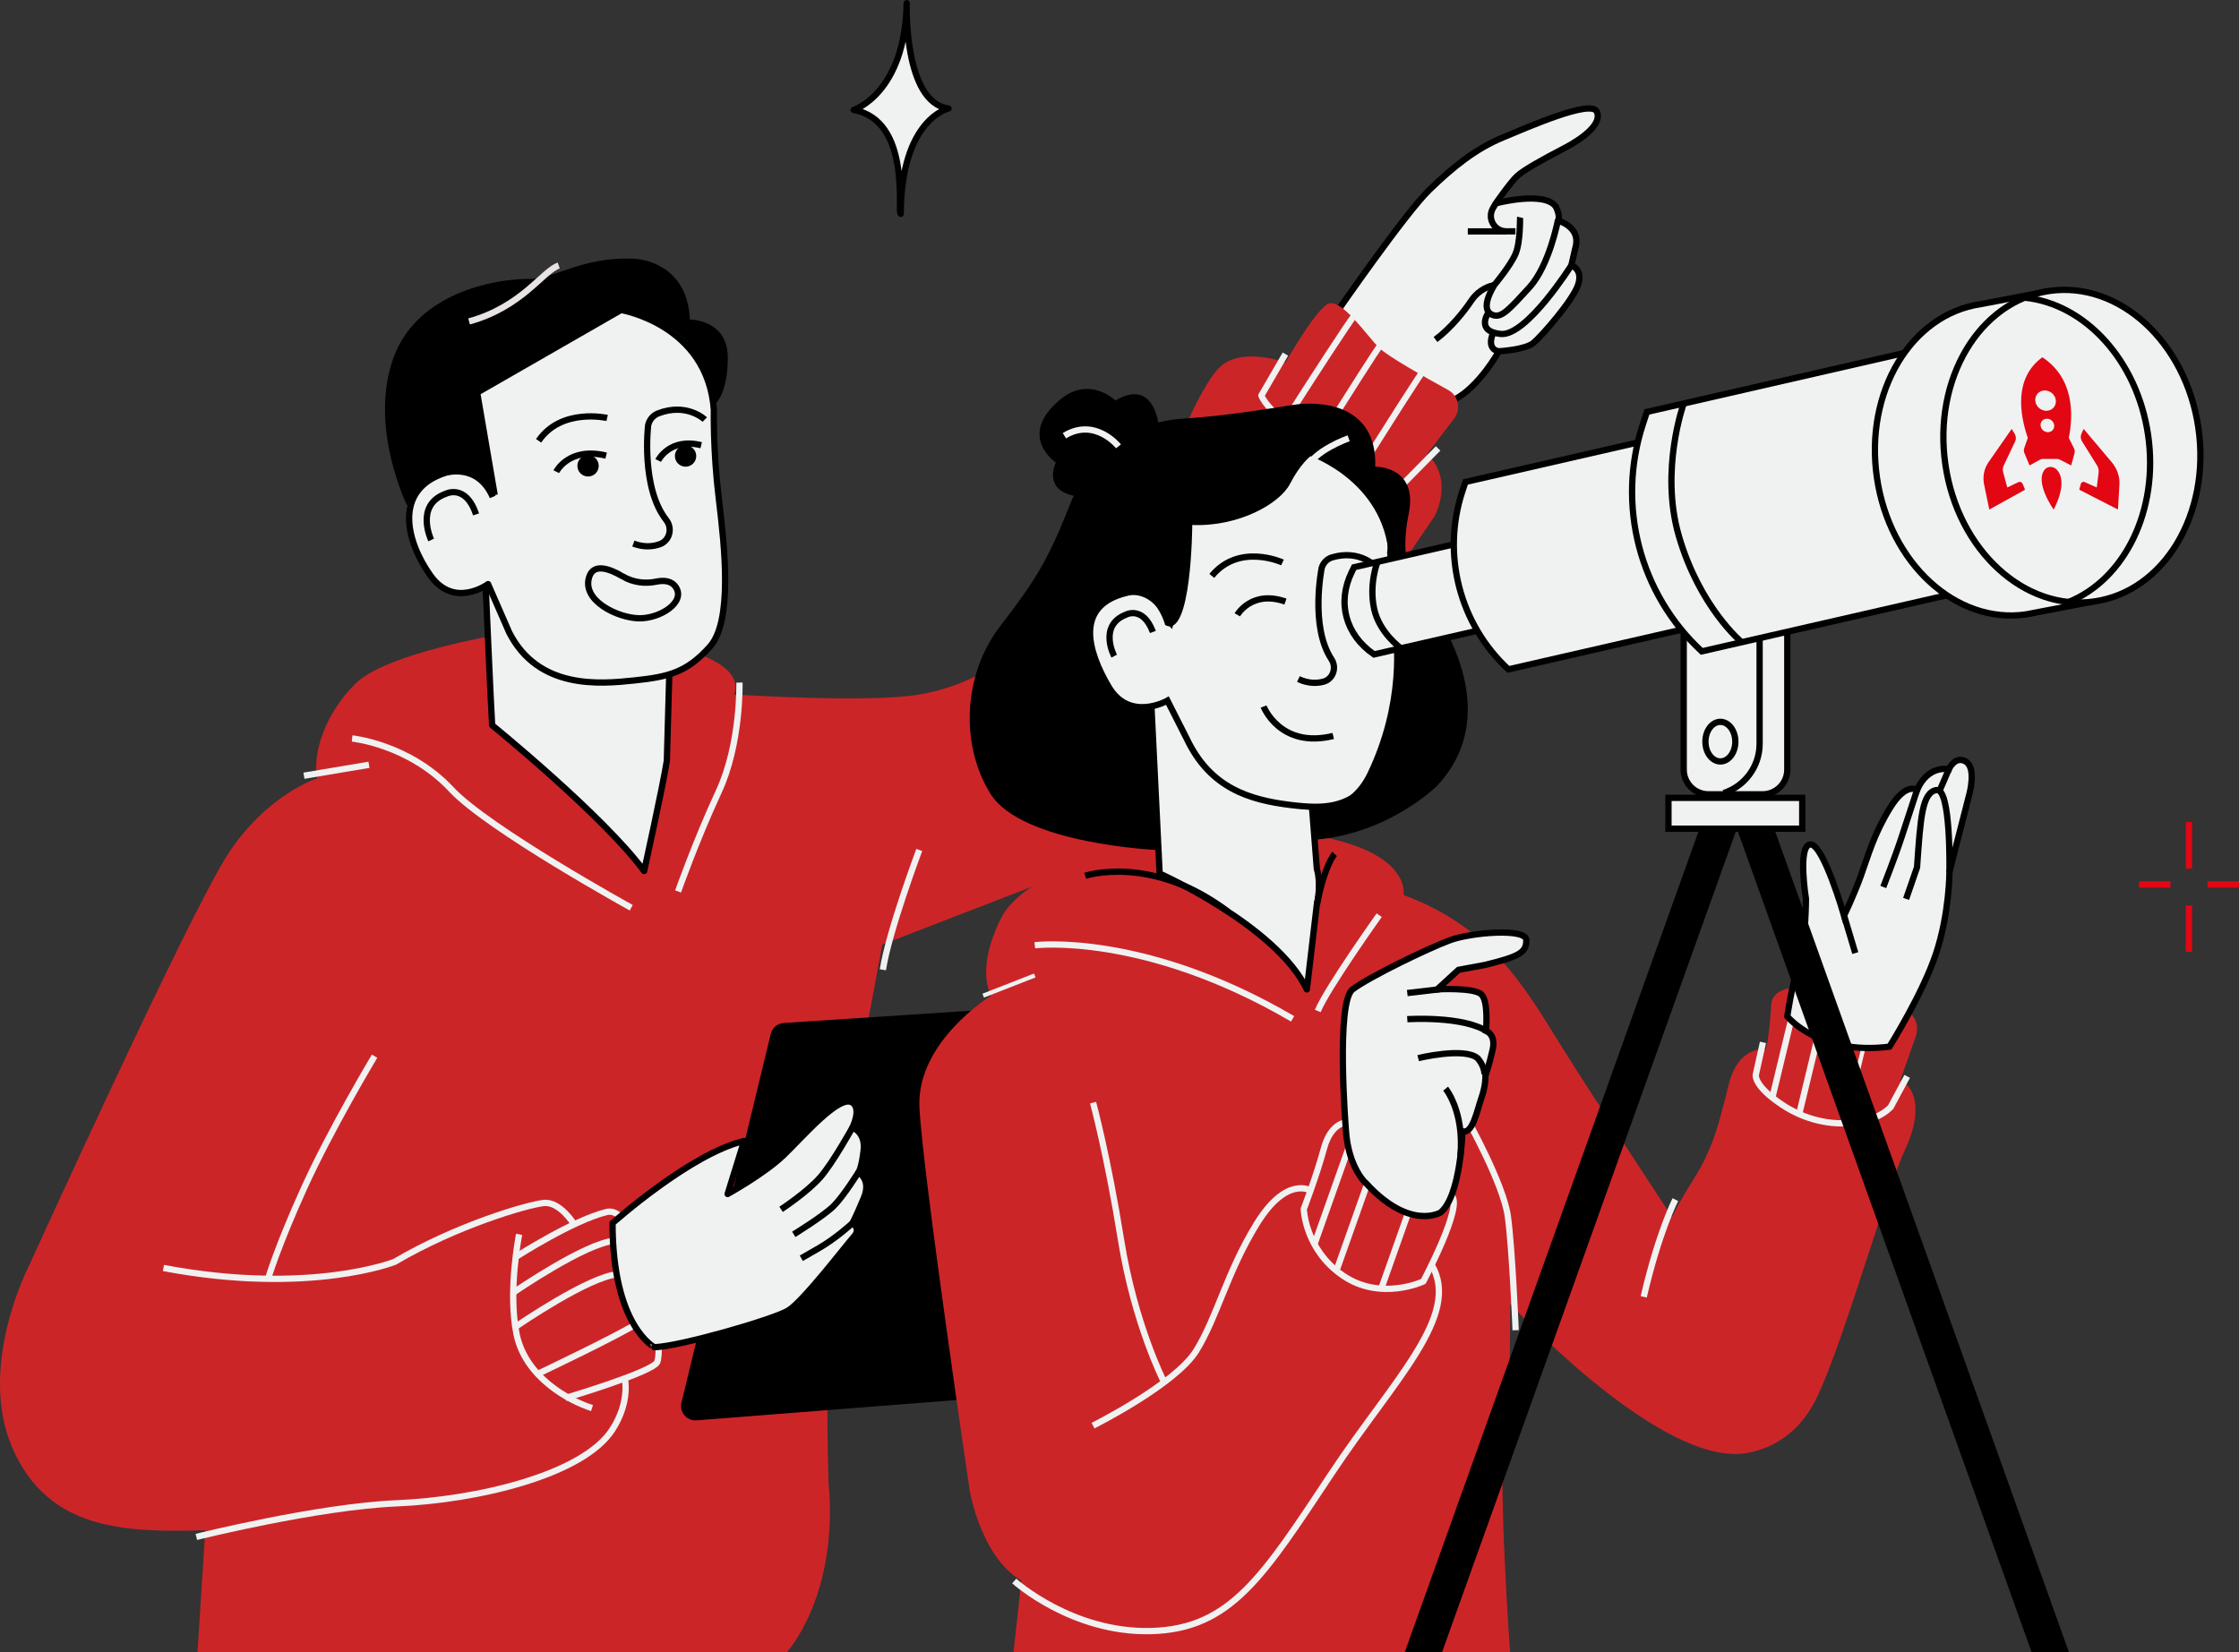
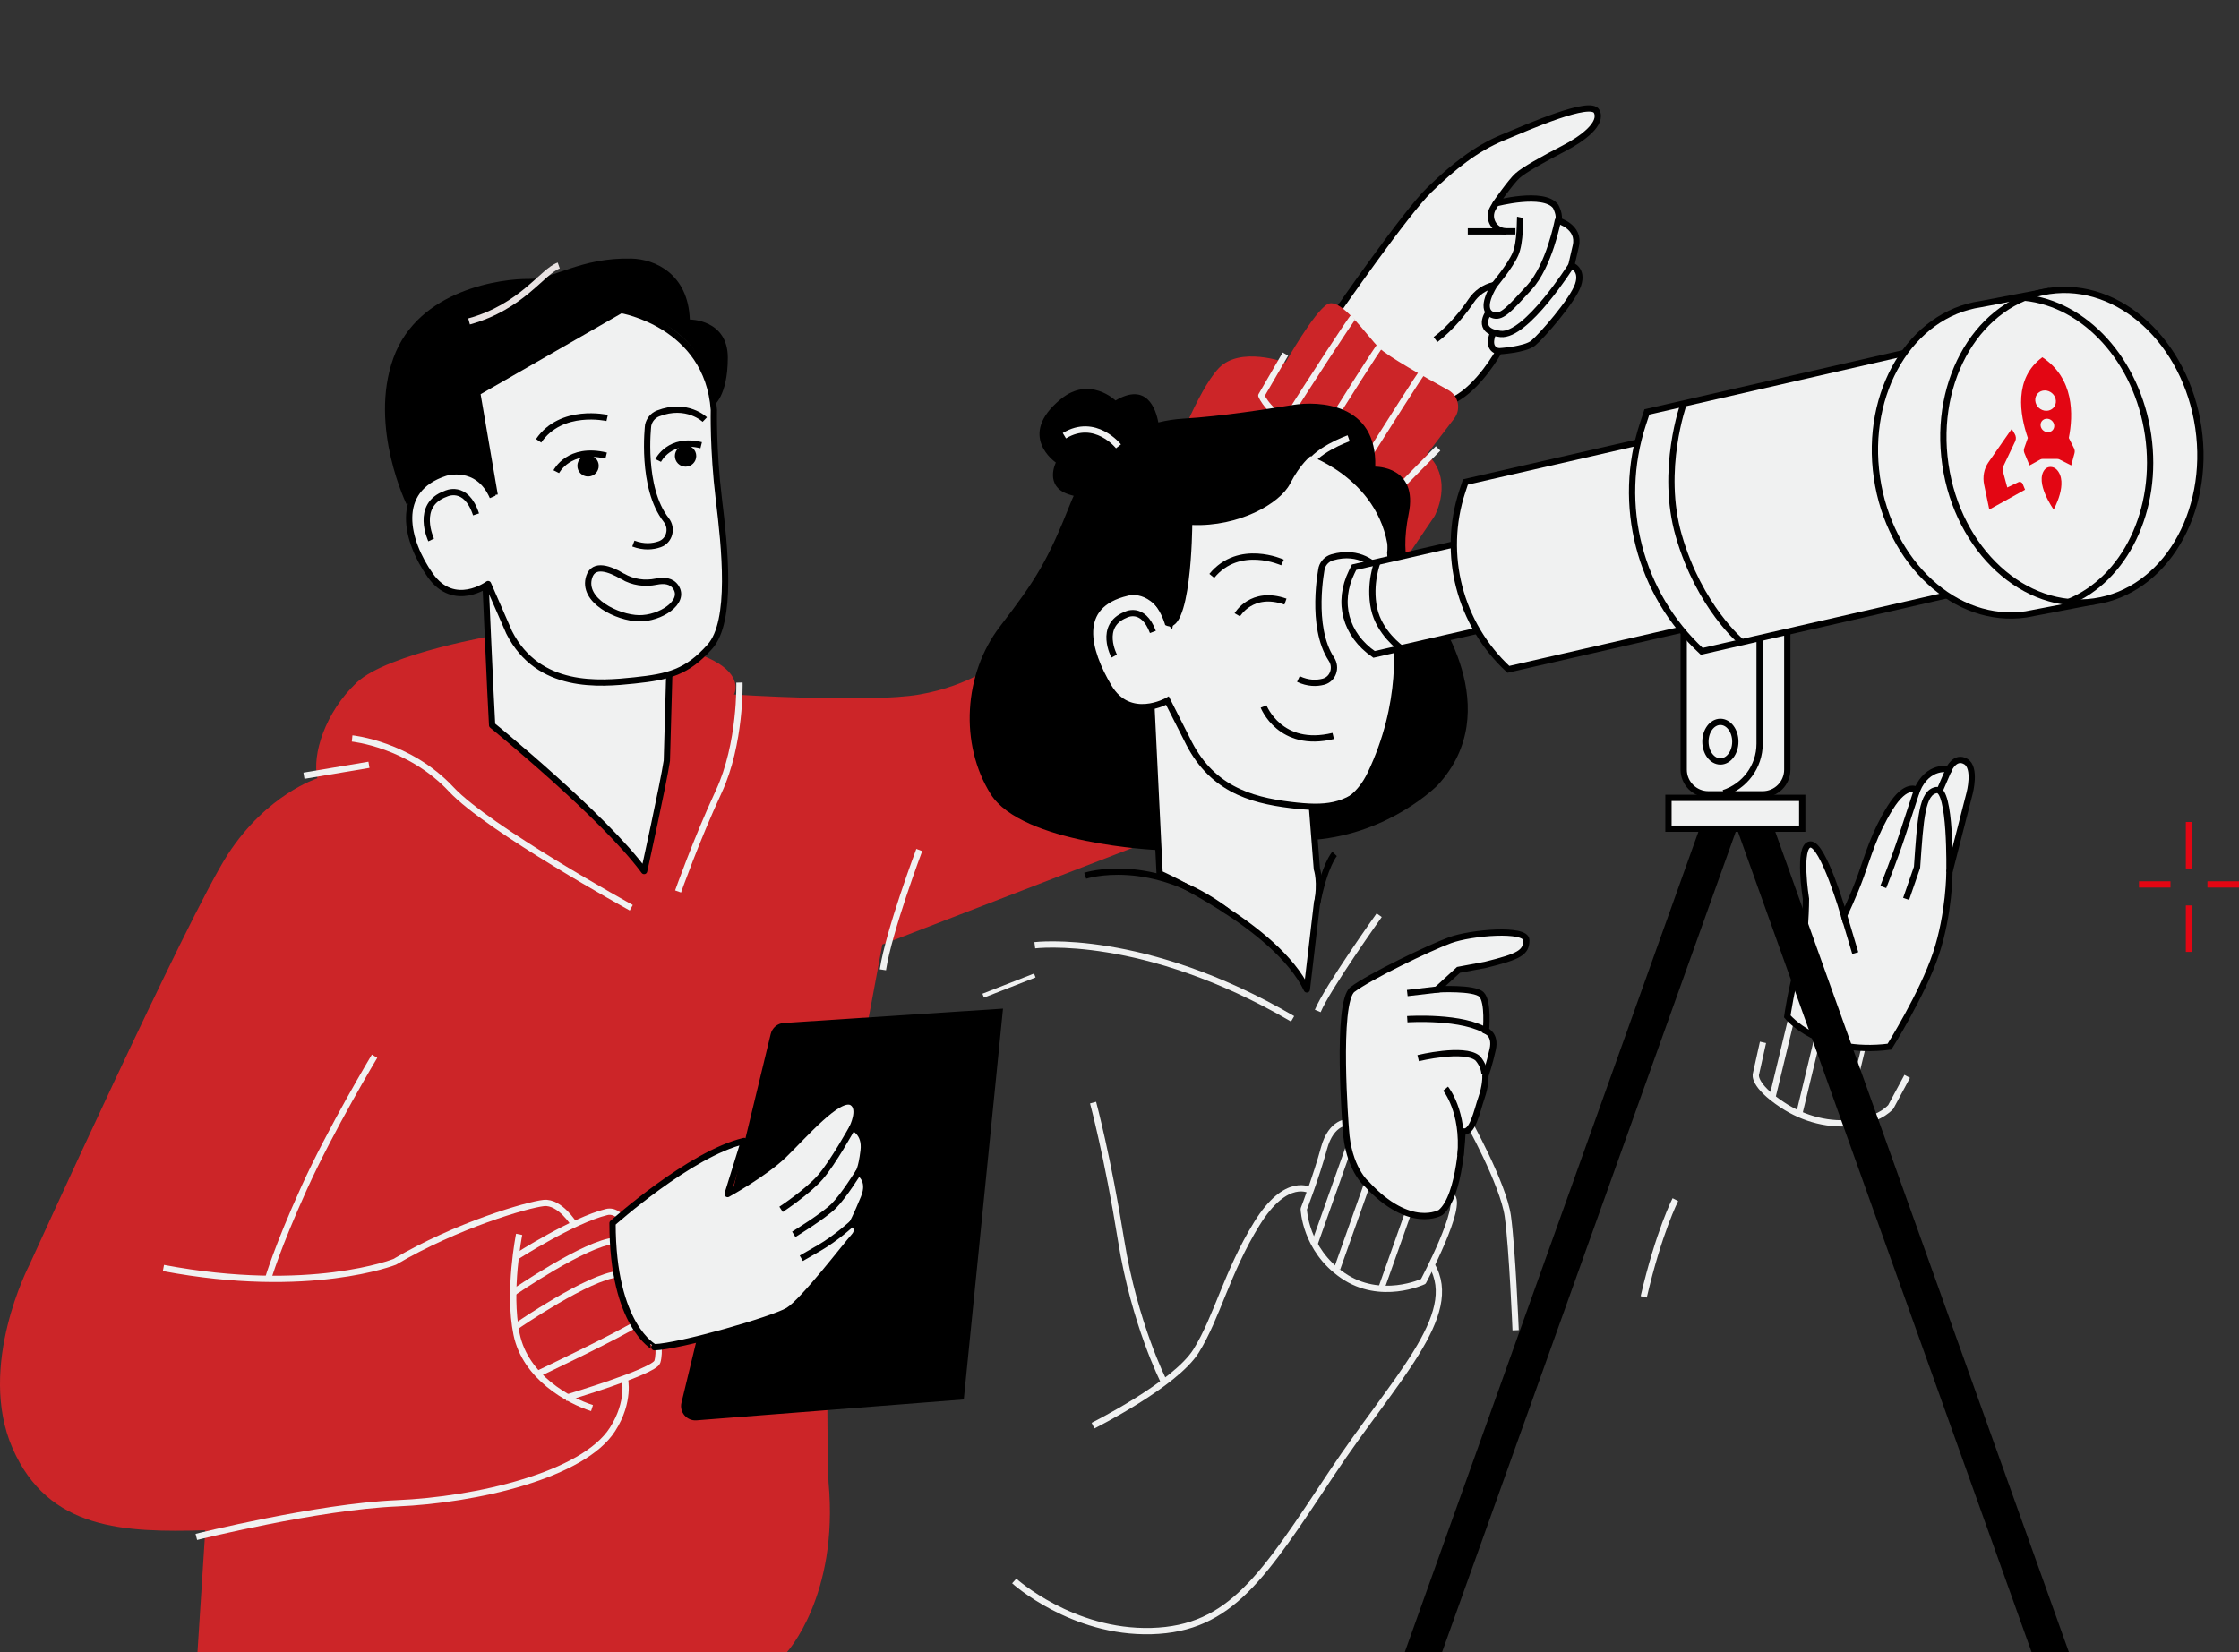
<svg xmlns="http://www.w3.org/2000/svg" xml:space="preserve" width="363.623mm" height="268.42mm" style="shape-rendering:geometricPrecision; text-rendering:geometricPrecision; image-rendering:optimizeQuality; fill-rule:evenodd; clip-rule:evenodd" viewBox="0 0 8257.82 6095.77">
  <rect x="0" y="0" width="8257.82" height="6095.77" fill="#333333" stroke="none" />
  <defs>
    <style type="text/css">  .str3 {stroke:black;stroke-width:23.16;stroke-miterlimit:22.926} .str6 {stroke:#E30613;stroke-width:23.16;stroke-miterlimit:22.926} .str4 {stroke:#F0F1F1;stroke-width:23.16;stroke-miterlimit:22.926} .str2 {stroke:#F0F1F1;stroke-width:15.44;stroke-linejoin:round;stroke-miterlimit:22.926} .str0 {stroke:black;stroke-width:23.16;stroke-linejoin:round;stroke-miterlimit:22.926} .str5 {stroke:#E8E2E2;stroke-width:23.16;stroke-linejoin:round;stroke-miterlimit:22.926} .str1 {stroke:#F0F1F1;stroke-width:23.16;stroke-linejoin:round;stroke-miterlimit:22.926} .fil2 {fill:none;fill-rule:nonzero} .fil3 {fill:black;fill-rule:nonzero} .fil1 {fill:#CC2528;fill-rule:nonzero} .fil4 {fill:#E30613;fill-rule:nonzero} .fil0 {fill:#F0F1F1;fill-rule:nonzero}  </style>
  </defs>
  <g id="Layer_x0020_1">
    <g id="_105553146886496">
      <path class="fil0 str0" d="M4931.68 1149.79c0,0 251.7,-363.81 339.87,-449.2 88.17,-85.39 170.94,-151.64 270.08,-192.87 99.29,-41.38 325.2,-140.52 347.28,-96.51 22.08,44.01 -49.11,99.29 -123.84,137.74 -74.58,38.6 -143.61,77.21 -168.31,99.29 -24.71,22.08 -79.99,101.91 -79.99,101.91 0,0 176.5,-46.79 220.66,11.12 0,0 19.3,35.82 8.34,52.35 0,0 82.61,22.08 66.09,93.73 -16.52,71.65 -16.52,71.65 -16.52,71.65 0,0 44.16,13.74 24.86,71.65 -19.3,57.91 -135.11,190.24 -165.38,214.95 -30.27,24.86 -126.78,30.27 -126.78,30.27 0,0 -72.73,132.33 -165.84,179.12 -16.21,-5.4 -403.34,-118.44 -430.51,-325.2z" />
      <path class="fil1" d="M1840.4 2341.11c0,0 -409.21,67.94 -525.02,176.96 -115.81,109.02 -165.38,266.22 -144.69,353 0,0 -186.07,57.91 -330.76,281.19 -144.69,223.29 -731.78,1514.52 -731.78,1514.52 0,0 -194.26,372.3 -62.07,675.42 132.18,303.12 413.38,311.3 711.09,302.97l-28.88 450.59 2173.11 0c0,0 192.87,-208.15 154.42,-626.93 0,0 -27.49,-811.46 55.13,-1232.56 82.61,-421.09 143.3,-752.01 143.3,-752.01l1309.15 -505.72 727.61 -1074.59c0,0 73.81,-133.42 -27.49,-229l99.91 -131.1c26.25,-34.59 15.75,-84.31 -22.24,-105.16 -86.32,-47.41 -222.98,-124.46 -254.17,-155.04 -46.63,-45.4 -142.22,-190.24 -191.63,-161.21 -49.26,28.88 -154.26,214.95 -154.26,214.95 0,0 -166.77,-62.07 -245.99,20.69 -79.06,82.61 -174.18,340.8 -174.18,340.8 0,0 -603.62,701.05 -615.97,721.74 -12.35,20.69 -128.32,109.33 -314.24,141.45 -185.92,32.12 -683.76,0 -683.76,0 0,0 133.88,-234.09 -866.59,-220.97z" />
      <path class="fil2 str1" d="M1914.68 4553.6c0,0 -42,208.77 -9.57,367.98 32.43,159.2 193.64,245.99 278.41,272.85" />
      <path class="fil2 str1" d="M1892.91 4768.55c0,0 267.76,-184.68 375.23,-191.48" />
      <path class="fil2 str1" d="M1905.1 4892.08c0,0 267.76,-184.68 375.23,-191.48" />
      <path class="fil2 str1" d="M1988.95 5065.49c0,0 291.38,-137.74 375.23,-191.48" />
      <path class="fil2 str1" d="M4740.82 1306.21l-88.79 153.03c0,0 25.48,68.41 146.23,125.08 120.75,56.67 359.64,218.04 359.64,218.04l146.08 -148.09" />
      <path class="fil2 str1" d="M4990.97 1170.17c-6.18,3.4 -158.74,237.49 -250.16,382.03" />
      <path class="fil2 str1" d="M5090.42 1275.33c-6.18,3.4 -128.17,196.88 -219.58,341.57" />
      <path class="fil2 str1" d="M5248.85 1369.37c-6.18,3.4 -136.2,209.08 -227.61,353.77" />
      <path class="fil3" d="M2842.57 3814.25l-329.22 1360.26c-8.49,34.9 19.61,67.94 55.59,65.16l985.64 -77.05 144.69 -1441.79 -808.68 52.97c-23.16,1.54 -42.46,17.91 -48.02,40.46z" />
      <path class="fil2 str1" d="M724.12 5669.73c0,0 446.42,-111.64 739.97,-124 293.55,-12.35 686.85,-103.61 795.09,-272.85 66.09,-103.3 45.09,-188.08 45.09,-188.08" />
      <path class="fil2 str1" d="M2085.62 5157.22c0,0 327.21,-97.13 338.64,-133.26 11.43,-36.13 0,-96.05 0,-96.05 0,0 -63,-487.19 -187,-456.76 -124,30.27 -332.15,163.99 -332.15,163.99" />
      <path class="fil0 str0" d="M2259.18 4512.22c0,0 286.6,-256.33 485.02,-303.12l-60.69 195.65c0,0 135.11,-74.43 206.76,-143.3 71.65,-68.87 205.37,-226.07 253.55,-193.79 34.59,23.16 0,91.88 0,91.88 0,0 49.72,16.52 41.38,85.39 -8.34,68.87 -19.3,79.99 -19.3,79.99 0,0 48.64,24.86 20.23,93.73 -28.41,68.87 -42.31,93.73 -42.31,93.73 0,0 33.05,19.3 5.56,49.57 -27.49,30.27 -187.46,239.81 -242.59,272.85 -55.13,33.05 -399.63,132.33 -493.36,135.11 0.15,-0.15 -154.27,-77.36 -154.27,-457.69z" />
-       <path class="fil1" d="M4316.63 3081.85c-12.35,0 -523.63,107.94 -622.76,302.19 -99.14,194.26 -38.3,288.91 -38.3,288.91 0,0 -277.02,169.55 -264.52,413.38 12.35,243.98 185.61,1413.84 185.61,1413.84 0,0 41.54,243.98 190.24,330.76l-28.88 264.52 1831.39 -0c0,0 -45.4,-628.32 -20.69,-793.7 24.86,-165.38 20.69,-491.97 20.69,-491.97 0,0 508.5,554.05 830.92,554.05 0,0 202.59,8.34 305.9,-219.12 103.3,-227.3 247.99,-748.3 322.42,-909.52 74.43,-161.21 16.52,-239.81 -20.69,-247.99l56.82 -161.21c0,0 30.11,-70.26 -48.49,-107.47 -78.6,-37.21 -475.45,-148.86 -483.63,-12.35 -8.34,136.35 -20.69,165.38 -20.69,165.38 0,0 -99.29,-18.53 -136.35,130.17 -37.21,148.86 -57.91,233.63 -126.16,343.12 -68.25,109.48 -82.61,144.69 -82.61,144.69 0,0 -291.08,-441.63 -417.85,-645.46 -126.78,-203.98 -252.16,-424.49 -572.58,-542.31 0,0 32.12,-157.81 -328.91,-219.89 -361.03,-62.07 -530.88,0 -530.88,0z" />
      <line class="fil2 str1" x1="6536.69" y1="4049.12" x2="6608.95" y2="3749.55" />
      <line class="fil2 str1" x1="6634.9" y1="4113.05" x2="6707.17" y2="3813.33" />
      <line class="fil2 str2" x1="6806.45" y1="4139.61" x2="6878.72" y2="3840.04" />
      <path class="fil2 str1" d="M5408.05 4123.71c4.17,6.18 136.35,243.51 153.03,362.57 16.52,119.06 28.88,420.94 28.88,420.94" />
      <line class="fil2 str1" x1="4847.98" y1="4589.74" x2="4973.37" y2="4236.12" />
      <line class="fil2 str1" x1="4931.83" y1="4679.61" x2="5057.22" y2="4325.84" />
      <line class="fil2 str1" x1="5095.05" y1="4751.87" x2="5220.44" y2="4398.11" />
      <path class="fil2 str1" d="M4973.37 4139.77c0,0 -62.85,-5.1 -90.49,96.97 -27.49,101.91 -74.43,223.29 -74.43,223.29 0,0 4.02,148.86 143.92,245.21 139.9,96.51 296.94,22.08 296.94,22.08 0,0 151.17,-284.74 103.15,-315.94" />
      <path class="fil0 str3" d="M4963.64 4164.93c0,0 -37.21,-467.88 24.86,-514.98 62.07,-47.1 281.19,-152.72 359.64,-181.59 78.44,-28.72 281.19,-45.4 281.19,0 0,45.4 -24.86,59.91 -150.87,90.95l-99.29 18.53 -78.6 71.96c0,0 136.35,-7.88 163.37,18.99 26.87,26.87 16.52,133.72 16.52,133.72 0,0 37.21,13.13 24.86,68.87 -12.35,55.74 -26.87,97.13 -26.87,97.13 0,0 0.62,10.04 -1.54,27.18 -1.85,13.74 -5.4,32.12 -12.82,53.43 -16.52,47.56 -33.05,136.35 -70.26,124 0,0 -6.18,237.65 -80.61,299.72 0,0 -111.64,68.25 -272.85,-105.47 -0.31,0.16 -68.56,-57.59 -76.75,-202.44z" />
      <path class="fil0 str3" d="M6591.82 3749.55c0,0 116.43,144.69 376.93,111.64 0,0 121.99,-194.26 171.56,-343.12 49.57,-148.86 49.57,-301.73 49.57,-301.73l74.43 -290.46c0,0 24.86,-94.04 -14.52,-116.74 -39.38,-22.7 -62.07,28.88 -62.07,28.88 0,0 -75.66,-18.53 -117.36,76.44 0,0 -39.69,-31.04 -99.6,66.09 -59.91,97.13 -80.61,175.73 -107.47,250.16 -26.87,74.43 -62.07,146.7 -62.07,146.7 0,0 -77.05,-266.37 -124.62,-262.2 -47.56,4.17 -15.91,200.9 -15.91,200.9 0,0 0,158.43 -26.87,241.2 -26.87,82.77 -42,192.25 -42,192.25z" />
      <path class="fil0 str3" d="M6500.71 2930.22l-199.81 0c-50.34,0 -91.1,-40.77 -91.1,-91.1l-0 -505.87 382.03 0 0 505.87c0,50.34 -40.77,91.11 -91.11,91.11z" />
      <path class="fil2 str3" d="M6489.75 2337.72l0 405.96c0,85.08 -55.74,157.2 -132.64,181.9" />
      <path class="fil0 str0" d="M4819.88 3649.95c-111.8,-234.25 -542.93,-427.43 -542.93,-427.43l-30.27 -617.2 83.85 -43.39 504.33 364.89 21.93 278.88c0,0 17.45,49.26 -0.15,131.56l-36.75 312.7z" />
      <path class="fil0 str3" d="M4316.02 2296.8c-63.93,-141.29 -158.59,-110.41 -158.59,-110.41 -196.26,45.86 -146.08,215.87 -68.72,347.13 77.36,131.1 217.11,51.27 217.11,51.27l71.65 141.45c85.86,180.05 229,224.83 383.88,243.51 126.78,15.29 201.36,9.42 292.47,-76.9 90.95,-86.01 128.47,-346.82 121.53,-527.64 -6.95,-180.67 -40.3,-277.95 -40.3,-277.95 2.78,-314.24 -302.35,-417.08 -302.35,-417.08 -9.73,-5.56 -441.94,234.1 -441.94,234.1l-74.74 392.53z" />
      <path class="fil2 str3" d="M4109.41 2420.49c0,0 -58.99,-111.33 41.23,-152.1 0,0 64.08,-36.6 101.45,63" />
      <path class="fil3" d="M3687.85 2311.31c133.88,-174.49 176.04,-241.51 263.28,-462.02 2.78,-7.1 5.87,-13.59 8.96,-20.23 -6.18,-1.54 -12.51,-3.24 -18.84,-5.4 -91.1,-30.11 -47.1,-117.36 -47.1,-117.36 0,0 -147.31,-99.14 18.68,-234.41 106.24,-86.63 201.36,5.56 201.36,5.56 114.58,-67.94 148.39,29.96 157.97,80.92 30.57,-7.57 61.15,-12.05 90.49,-13.9 148.24,-8.96 313.16,-35.98 406.89,-50.8 93.73,-14.82 309.61,-7.1 302.66,227.92 0,0 159.51,-2.93 123.23,174.18 -36.29,177.12 14.67,258.03 59.91,311.46 45.24,53.43 301.42,413.68 47.25,689.01 0,0 -173.41,178.04 -453.68,201.67l-10.19 -123.38c0,0 133.88,25.17 205.37,-124.31 122.14,-255.56 101.61,-482.4 85.08,-575.05 -6.18,-34.9 -8.03,-70.26 -5.56,-105.47l-7.72 -131.56c0,0 27.33,-152.26 -120.45,-272.55 -134.81,-109.79 -160.59,-84 -160.59,-84 0,0 -38.76,28.57 -76.75,102.69 -37.83,74.12 -190.4,159.51 -360.87,152.41 0,0 -2.01,423.87 -99.91,369.06 0,0 -32.74,-127.24 -132.8,-120.75 0,0 -147.01,28.72 -144.38,140.36 2.63,111.64 84,238.73 112.88,260.97 48.33,37.37 113.65,26.71 113.65,26.71l20.07 522.7c0,0 -497.38,-22.39 -613.04,-206.45 -115.35,-184.22 -99.76,-443.48 34.13,-617.97z" />
      <path class="fil2 str4" d="M4974.14 1616.9c0,0 -129.86,44.94 -157.97,115.66" />
      <path class="fil2 str4" d="M4125.16 1646.55c0,0 -85.7,-108.09 -199.51,-39.22" />
      <path class="fil2 str3" d="M4730.01 2074.9c0,0 -159.67,-73.5 -260.66,49.57" />
      <path class="fil2 str3" d="M4788.69 2504.95c35.52,16.68 67.02,16.52 92.34,9.88 35.52,-9.42 49.88,-52.04 29.65,-82.77 -80.14,-121.53 -35.98,-337.09 -35.98,-337.09l0 0c5.4,-18.53 19.76,-33.2 38.14,-38.76 103.92,-30.73 161.83,34.9 161.83,34.9" />
      <path class="fil2 str3" d="M4563.39 2268.08c0,0 52.97,-92.8 177.58,-48.8" />
      <path class="fil2 str0" d="M4660.37 2606.4c0,0 60.69,156.43 256.8,108.56" />
      <path class="fil0 str3" d="M5765.22 2254.33l-697.5 159.82 0 0 0 0c-105.47,-72.58 -137.43,-191.63 -82,-304.67l8.34 -16.99 697.5 -159.82 73.66 321.65z" />
      <path class="fil0 str3" d="M6676.59 2214.19l-1113.5 255.1 0 0 0 0c-179.9,-166.77 -246.29,-423.1 -169.86,-656.27l11.58 -35.05 1113.5 -255.1 158.28 691.32z" />
      <path class="fil0 str3" d="M7698.83 2077.06l-1422.49 325.82 0 0 0 0c-229.93,-213.1 -314.7,-540.61 -216.96,-838.48l14.67 -44.78 1422.49 -325.82 202.29 883.27z" />
      <g>
        <path class="fil0" d="M7724.93 2218.2l-252.93 48.33c-257.57,37.37 -503.55,-188.54 -549.57,-504.63 -46.02,-316.09 125.7,-602.69 383.26,-640.06l252.93 -48.33 166.31 1144.69zm0 0l0 0 0 0z" />
        <path id="1" class="fil2 str3" d="M7724.93 2218.2l-252.93 48.33c-257.57,37.37 -503.55,-188.54 -549.57,-504.63 -46.02,-316.09 125.7,-602.69 383.26,-640.06l252.93 -48.33m166.31 1144.69l0 0 0 0z" />
      </g>
      <ellipse class="fil0 str3" transform="matrix(0.99 -1.437E-001 0.144 0.99 7641.46 1646.05)" rx="471.28" ry="578.45" />
      <path class="fil2 str3" d="M7630.42 2220.36c205.53,-83.69 332.46,-338.17 292.16,-615.35 -40.3,-277.18 -234.25,-485.02 -455.07,-506.8" />
      <path class="fil3" d="M2339.79 1156.58c0,0 -99.91,23.47 -157.81,134.03 -57.75,110.56 -195.96,159.67 -350.37,180.05 0,0 80.45,276.71 -7.1,355.31 0,0 -79.68,-127.39 -207.54,-78.91 0,0 -101.61,79.83 -115.35,118.13 0,0 -142.84,-288.61 -50.8,-544.17 92.03,-255.56 404.73,-293.55 498.77,-292 94.04,1.54 189.47,-79.68 379.4,-75.2 87.4,2.01 209.23,57.13 215.1,224.83 0,0 140.67,-0.93 140.21,141.6 -0.46,142.53 -52.5,176.34 -52.5,176.34 0,0 -2.31,-279.65 -292,-340.02z" />
      <path class="fil0 str0" d="M1790.06 2135.74c0,0 18.99,438.7 25.01,539.69 0,0 410.6,333.85 560.53,537.83 0,0 71.03,-321.34 83.85,-407.04l9.27 -330.3 -678.66 -340.18z" />
      <g>
        <path class="fil0" d="M1824.5 1826.13l-64.7 -377.86 530.58 -304.67c0,0 319.33,52.97 342.5,368.44 0,0 -3.71,147.16 18.22,327.98 21.93,180.82 51.11,451.83 -33.05,545.71 -84.31,94.04 -150.56,111.03 -278.41,124.46 -127.86,13.44 -354.08,34.28 -461.71,-177.12l-77.83 -178.35c0,0 -124.77,92.8 -213.25,-32.43 -88.64,-125.23 -137.59,-315.63 55.59,-378.01 0,0 119.52,-38.3 174.8,88.79l7.26 -6.95zm0 0l0 0 0 0z" />
        <path id="1" class="fil2 str0" d="M1824.5 1826.13l-64.7 -377.86 530.58 -304.67c0,0 319.33,52.97 342.5,368.44 0,0 -3.71,147.16 18.22,327.98 21.93,180.82 51.11,451.83 -33.05,545.71 -84.31,94.04 -150.56,111.03 -278.41,124.46 -127.86,13.44 -354.08,34.28 -461.71,-177.12l-77.83 -178.35c0,0 -124.77,92.8 -213.25,-32.43 -88.64,-125.23 -137.59,-315.63 55.59,-378.01 0,0 119.52,-38.3 174.8,88.79m7.26 -6.95l0 0 0 0z" />
      </g>
      <path class="fil2 str0" d="M1590.25 1991.98c0,0 -61.61,-128.78 53.58,-170.32 0,0 74.27,-38.45 111.95,75.97" />
      <path class="fil2 str0" d="M2239.26 1541.85c0,0 -169.09,-38.6 -252.78,84.31" />
      <path class="fil2 str0" d="M2335.93 2005.26c38.6,14.52 71.5,11.58 97.44,2.32 36.44,-12.97 47.72,-58.83 23.93,-89.1 -94.35,-120.29 -66.86,-349.44 -66.86,-349.44l0 0c4.02,-19.76 17.76,-36.44 36.6,-43.85 106.08,-41.23 172.33,22.54 172.33,22.54" />
      <path class="fil2 str0" d="M2051.65 1740.12c0,0 46.33,-92.96 183.91,-59.3" />
      <path class="fil2 str0" d="M2427.5 1698.74c0,0 41.69,-85.39 158.59,-56.36" />
      <path class="fil2 str5" d="M2060.76 979.47c-60.07,21 -134.65,151.95 -330.76,206.3" />
      <circle class="fil3" cx="2168.85" cy="1718.51" r="39.38" />
      <circle class="fil3" cx="2528.49" cy="1682.22" r="39.38" />
      <path class="fil2 str3" d="M2295.93 2126.01c37.99,22.39 82.15,28.57 124.92,19.61 27.02,-5.56 56.05,-3.86 72.11,21 35.82,55.28 -58.52,115.66 -136.35,114.27 -77.83,-1.24 -212.79,-65.16 -183.29,-153.49 16.98,-50.8 75.66,-29.03 122.61,-1.39z" />
      <path class="fil2 str3" d="M6209.79 1488.58c0,0 -88.33,244.9 -18.22,487.5 76.44,264.52 232.09,393.15 232.09,393.15" />
      <path class="fil2 str3" d="M5080.53 2072.59c0,0 -32.27,80.45 -12.66,172.79 18.99,89.41 98.98,146.08 98.98,146.08" />
      <ellipse class="fil2 str3" cx="6345.06" cy="2735.96" rx="55.13" ry="73.04" />
      <path class="fil2 str3" d="M7189.87 3216.2c0,0 6.18,-310.07 -47.56,-301.73 -53.74,8.34 -59.14,103.3 -71.96,285.21l-40.3 116.43" />
      <line class="fil2 str3" x1="6801.2" y1="3377.41" x2="6842.59" y2="3515.92" />
      <line class="fil2 str3" x1="7187.71" y1="2837.88" x2="7153.27" y2="2917.71" />
      <path class="fil2 str3" d="M7070.35 2914.46c0,0 -33.51,101.3 -56.21,171.56 -22.7,70.26 -68.25,186.07 -68.25,186.07" />
      <line class="fil2 str0" x1="5190.33" y1="3663.39" x2="5308.76" y2="3649.49" />
      <path class="fil2 str0" d="M5190.33 3759.9c0,0 208.77,-14.05 298.03,47.41" />
      <path class="fil2 str0" d="M5230.47 3903.51c0,0 169.39,-41.38 218.96,0 0,0 25.17,26.25 25.63,59.6" />
      <path class="fil2 str0" d="M5331.62 4016.08c0,0 69.18,82.92 54.82,247.07" />
      <line class="fil2 str2" x1="3626.24" y1="3672.96" x2="3816.48" y2="3598.53" />
      <path class="fil2 str1" d="M3816.48 3487.04c0,0 401.02,-50.34 950.9,271.47" />
      <path class="fil2 str1" d="M5086.71 3376.17c0,0 -192.25,269.77 -226.53,353.31" />
      <path class="fil2 str0" d="M4002.4 3230.71c0,0 244.29,-80.61 524.56,130.94" />
      <path class="fil2 str0" d="M4922.26 3150.11c0,0 -35.82,37.52 -65.47,187.15" />
      <path class="fil2 str1" d="M4031.43 4067.65c0,0 53.74,197.96 103.3,507.41 49.57,309.3 157.04,520.23 157.04,520.23" />
      <path class="fil2 str1" d="M3740.66 5832.33c0,0 213.1,192.87 506.18,184.68 293.08,-8.34 412.91,-202.59 665.23,-582.92 227.3,-342.81 478.38,-581.53 368.13,-767.61" />
      <path class="fil2 str1" d="M4833.47 4391.93c0,0 -88.33,-56.21 -198.58,123.07 -110.25,179.28 -146.08,344.51 -223.29,468.5 -77.21,124 -380.33,275.63 -380.33,275.63" />
      <path class="fil2 str1" d="M6179.06 4425.44c0,0 -60.99,118.59 -116.74,358.71" />
      <g>
        <g id="_105553147031008">
          <g>
            <g>
              <g>
                <g>
-                   <path class="fil4" d="M7687.56 1777.96l45.71 20.38 6.79 -55.59c1.08,-8.96 -1.08,-18.22 -6.02,-26.1l-55.13 -88.48c-5.4,-8.65 -6.18,-18.99 -2.32,-27.64l8.18 -18.22 103.92 123.07c19.76,23.63 29.96,53.43 28.1,82.92l-5.4 91.41 -142.68 -73.19 5.71 -21.46c1.39,-5.72 7.26,-8.8 13.12,-7.11z" />
                  <path class="fil4" d="M7445.74 1777.96l-42.62 20.38 -14.98 -55.59c-2.47,-8.96 -1.7,-18.22 2.16,-26.1l42 -88.48c4.02,-8.65 3.4,-18.99 -1.85,-27.64l-10.96 -18.22 -85.7 123.07c-16.37,23.63 -22.08,53.43 -15.91,82.92l18.99 91.41 131.87 -73.19 -8.8 -21.46c-2.31,-5.72 -8.64,-8.8 -14.2,-7.11z" />
                </g>
                <path class="fil4" d="M7562.63 1722.52l-0.15 0c-8.34,0 -15.91,3.4 -21,9.57 -38.76,47.41 32.74,147.62 32.74,147.62l0 0 0 0 0 0c0,0 56.82,-100.06 10.96,-147.62 -6.02,-6.02 -14.21,-9.57 -22.55,-9.57z" />
-                 <path class="fil4" d="M7649.11 1653.5l-18.99 -37.99c16.83,-85.08 20.38,-219.74 -97.59,-297.56 -106.39,77.83 -82.92,212.48 -53.58,297.56l-13.28 37.99c-2.01,5.71 -1.7,12.2 0.77,18.07l18.84 45.4 40.15 -22.08c2.32,-1.24 4.79,-1.85 7.41,-1.85l27.49 -0 27.49 0c2.63,0 5.25,0.62 7.72,1.85l43.39 22.08 12.2 -45.4c1.54,-6.02 0.77,-12.35 -2.01,-18.07zm-96.05 -59.14c-13.9,0 -25.94,-11.12 -27.02,-24.86 -1.08,-13.74 9.42,-24.86 23.32,-24.86 13.9,0 25.94,11.12 27.02,24.86 0.93,13.74 -9.42,24.86 -23.32,24.86zm-5.87 -78.91c-21,0 -39.22,-16.83 -40.77,-37.52 -1.54,-20.69 14.21,-37.52 35.21,-37.52 21,0 39.22,16.83 40.77,37.52 1.54,20.69 -14.21,37.52 -35.21,37.52z" />
+                 <path class="fil4" d="M7649.11 1653.5l-18.99 -37.99c16.83,-85.08 20.38,-219.74 -97.59,-297.56 -106.39,77.83 -82.92,212.48 -53.58,297.56l-13.28 37.99c-2.01,5.71 -1.7,12.2 0.77,18.07l18.84 45.4 40.15 -22.08c2.32,-1.24 4.79,-1.85 7.41,-1.85l27.49 -0 27.49 0c2.63,0 5.25,0.62 7.72,1.85l43.39 22.08 12.2 -45.4c1.54,-6.02 0.77,-12.35 -2.01,-18.07zm-96.05 -59.14c-13.9,0 -25.94,-11.12 -27.02,-24.86 -1.08,-13.74 9.42,-24.86 23.32,-24.86 13.9,0 25.94,11.12 27.02,24.86 0.93,13.74 -9.42,24.86 -23.32,24.86zm-5.87 -78.91c-21,0 -39.22,-16.83 -40.77,-37.52 -1.54,-20.69 14.21,-37.52 35.21,-37.52 21,0 39.22,16.83 40.77,37.52 1.54,20.69 -14.21,37.52 -35.21,37.52" />
              </g>
            </g>
          </g>
        </g>
      </g>
      <rect class="fil0 str3" x="6153.58" y="2943.34" width="493.36" height="113.65" />
      <path class="fil2 str0" d="M5294.4 1252.48c56.67,-42 106.86,-105.62 131.1,-142.22 19.46,-29.49 49.57,-50.8 84.16,-58.52 0.62,-0.15 1.24,-0.31 1.85,-0.46" />
      <path class="fil2 str0" d="M5516.92 750.16l-10.35 17.45c-22.54,37.83 4.79,85.86 48.95,85.86l33.66 -0" />
      <path class="fil2 str0" d="M5795.33 979c0,0 -166,263.28 -261.12,252.93 -95.12,-10.35 -43.55,-80.3 -43.55,-80.3" />
      <path class="fil2 str0" d="M5527.88 1295.87c0,0 -48.18,-3.86 -20.23,-69.64" />
      <path class="fil2 str0" d="M5606.48 801.89c-1.08,4.79 1.85,91.57 -17.45,135.73 -19.3,44.16 -77.67,113.81 -77.67,113.81 -45.4,75.82 -28.88,106.08 0,112.26 28.88,6.18 55.74,-22.7 129.25,-103.3 73.5,-80.61 105,-246.6 105,-246.6" />
      <line class="fil2 str0" x1="5555.37" y1="853.62" x2="5413.46" y2="853.62" />
      <path class="fil2 str0" d="M3143.84 4159.53c0,0 -71.5,129.55 -118.44,183.29 -48.18,55.13 -144.69,118.44 -144.69,118.44" />
      <path class="fil2 str0" d="M3165.92 4324.76c0,0 -53.74,86.78 -90.95,124 -37.21,37.21 -147.47,104.69 -147.47,104.69" />
      <path class="fil2 str0" d="M3143.99 4512.22c0,0 -59.3,55.13 -124,92.34 -64.7,37.21 -64.7,37.21 -64.7,37.21" />
      <line class="fil2 str1" x1="1120.97" y1="2861.66" x2="1360.78" y2="2821.35" />
      <path class="fil2 str1" d="M1298.71 2724.22c0,0 210.32,21 366.12,188.23 134.81,144.69 663.38,436.23 663.38,436.23" />
      <path class="fil2 str1" d="M2727.22 2518.08c0,0 6.02,224.83 -76.59,402.57 -82.61,177.73 -149.78,367.98 -149.78,367.98" />
      <path class="fil2 str1" d="M2117.43 4516.54c0,0 -51.89,-84.93 -111.8,-78.75 -59.91,6.18 -322.42,82.61 -549.88,217.11 0,0 -312.85,124.77 -853,22.7" />
      <path class="fil2 str1" d="M1381.48 3896.25c0,0 -161.21,268.69 -260.5,487.8 -99.29,219.12 -132.33,333.54 -132.33,333.54" />
      <path class="fil2 str1" d="M3390.44 3135.59c0,0 -112.11,297.87 -134.19,441.94" />
      <line class="fil2 str6" x1="8073.29" y1="3032.29" x2="8073.29" y2="3203.84" />
      <line class="fil2 str6" x1="8073.29" y1="3340.19" x2="8073.29" y2="3511.6" />
      <line class="fil2 str6" x1="7888.92" y1="3262.68" x2="8005.19" y2="3262.68" />
      <line class="fil2 str6" x1="8141.39" y1="3262.68" x2="8257.82" y2="3262.68" />
-       <path class="fil0 str0" d="M3148.31 405.65c0,0 190.24,-60.69 195.65,-394.07 0,0 -12.35,366.59 154.42,388.67 0,0 -174.95,37.21 -176.34,388.67 -13.9,-2.93 41.23,-344.66 -173.72,-383.26z" />
      <path class="fil2 str1" d="M6502.25 3845.29l-26.25 117.98c0,0 -12.35,39.84 97.44,112.57 79.37,52.66 175.42,77.98 269.77,64.85 48.64,-6.79 97.59,-22.85 130.17,-56.98l60.69 -113.03" />
      <polygon class="fil3" points="5318.34,6095.61 5180.75,6095.61 6264.3,3067.49 6404.35,3060.85 " />
      <polygon class="fil3" points="7493.15,6095.61 6405.43,3055.76 6541.78,3052.21 7630.73,6095.61 " />
    </g>
  </g>
</svg>